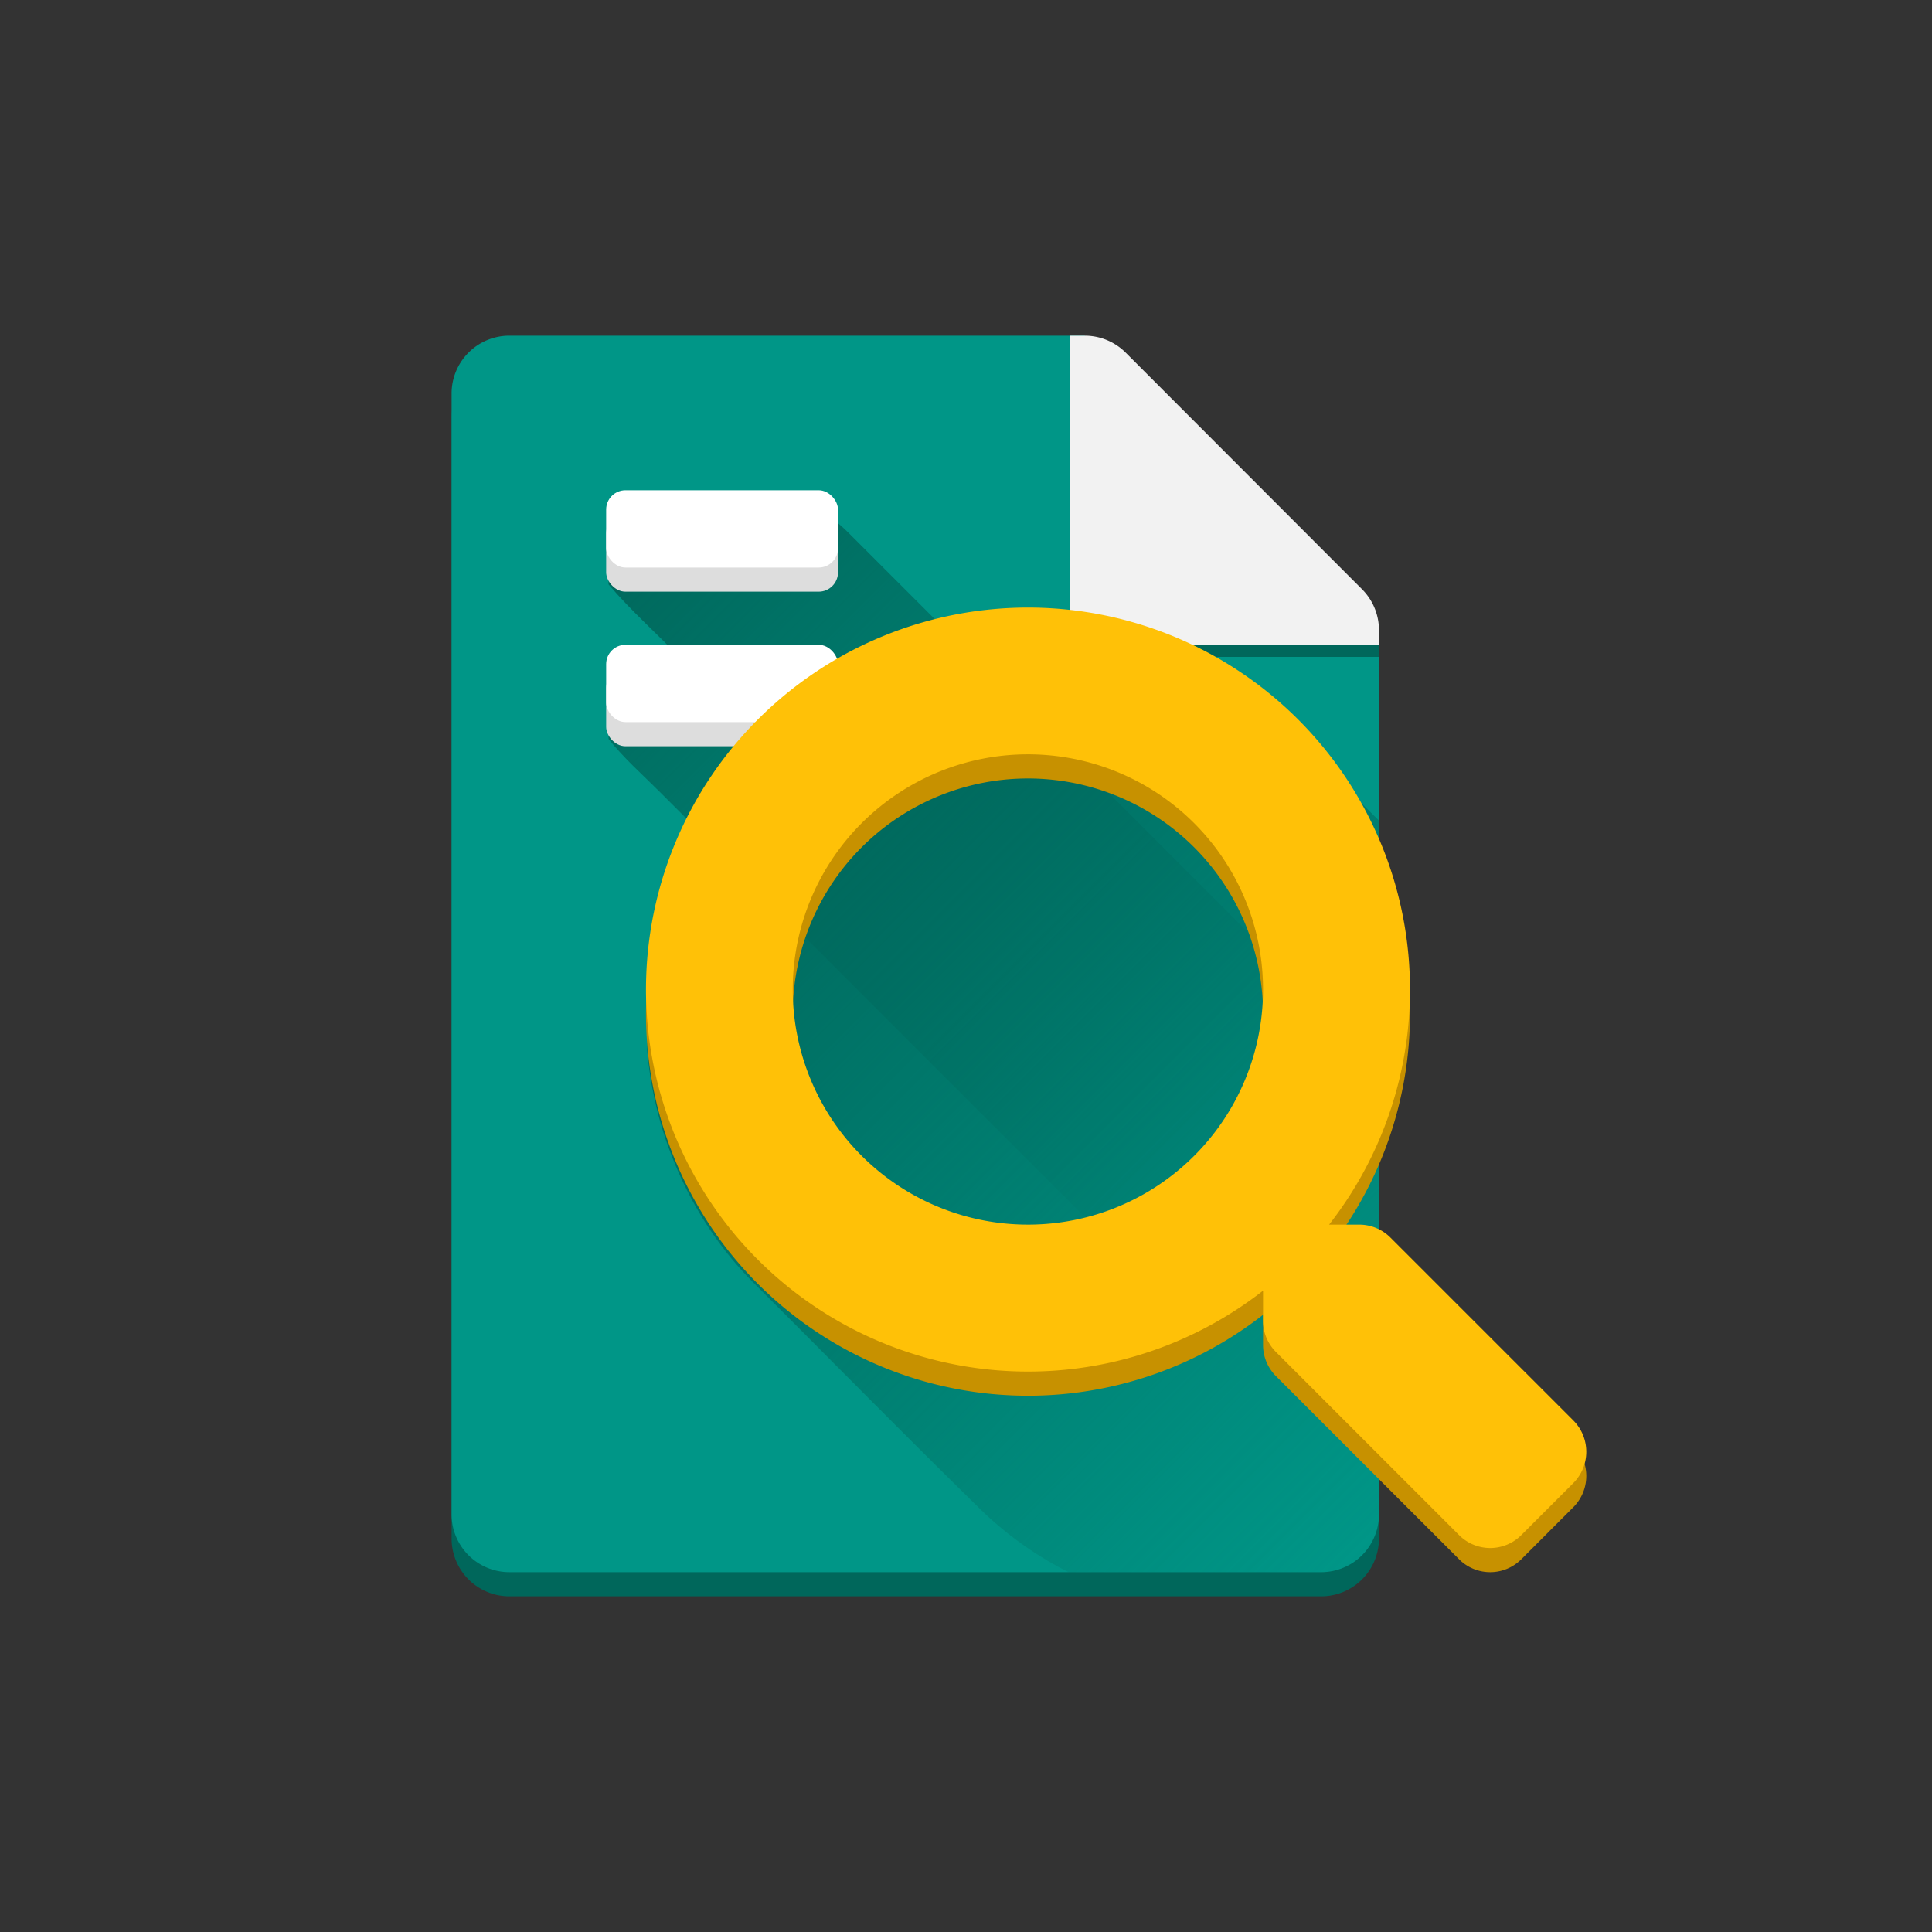
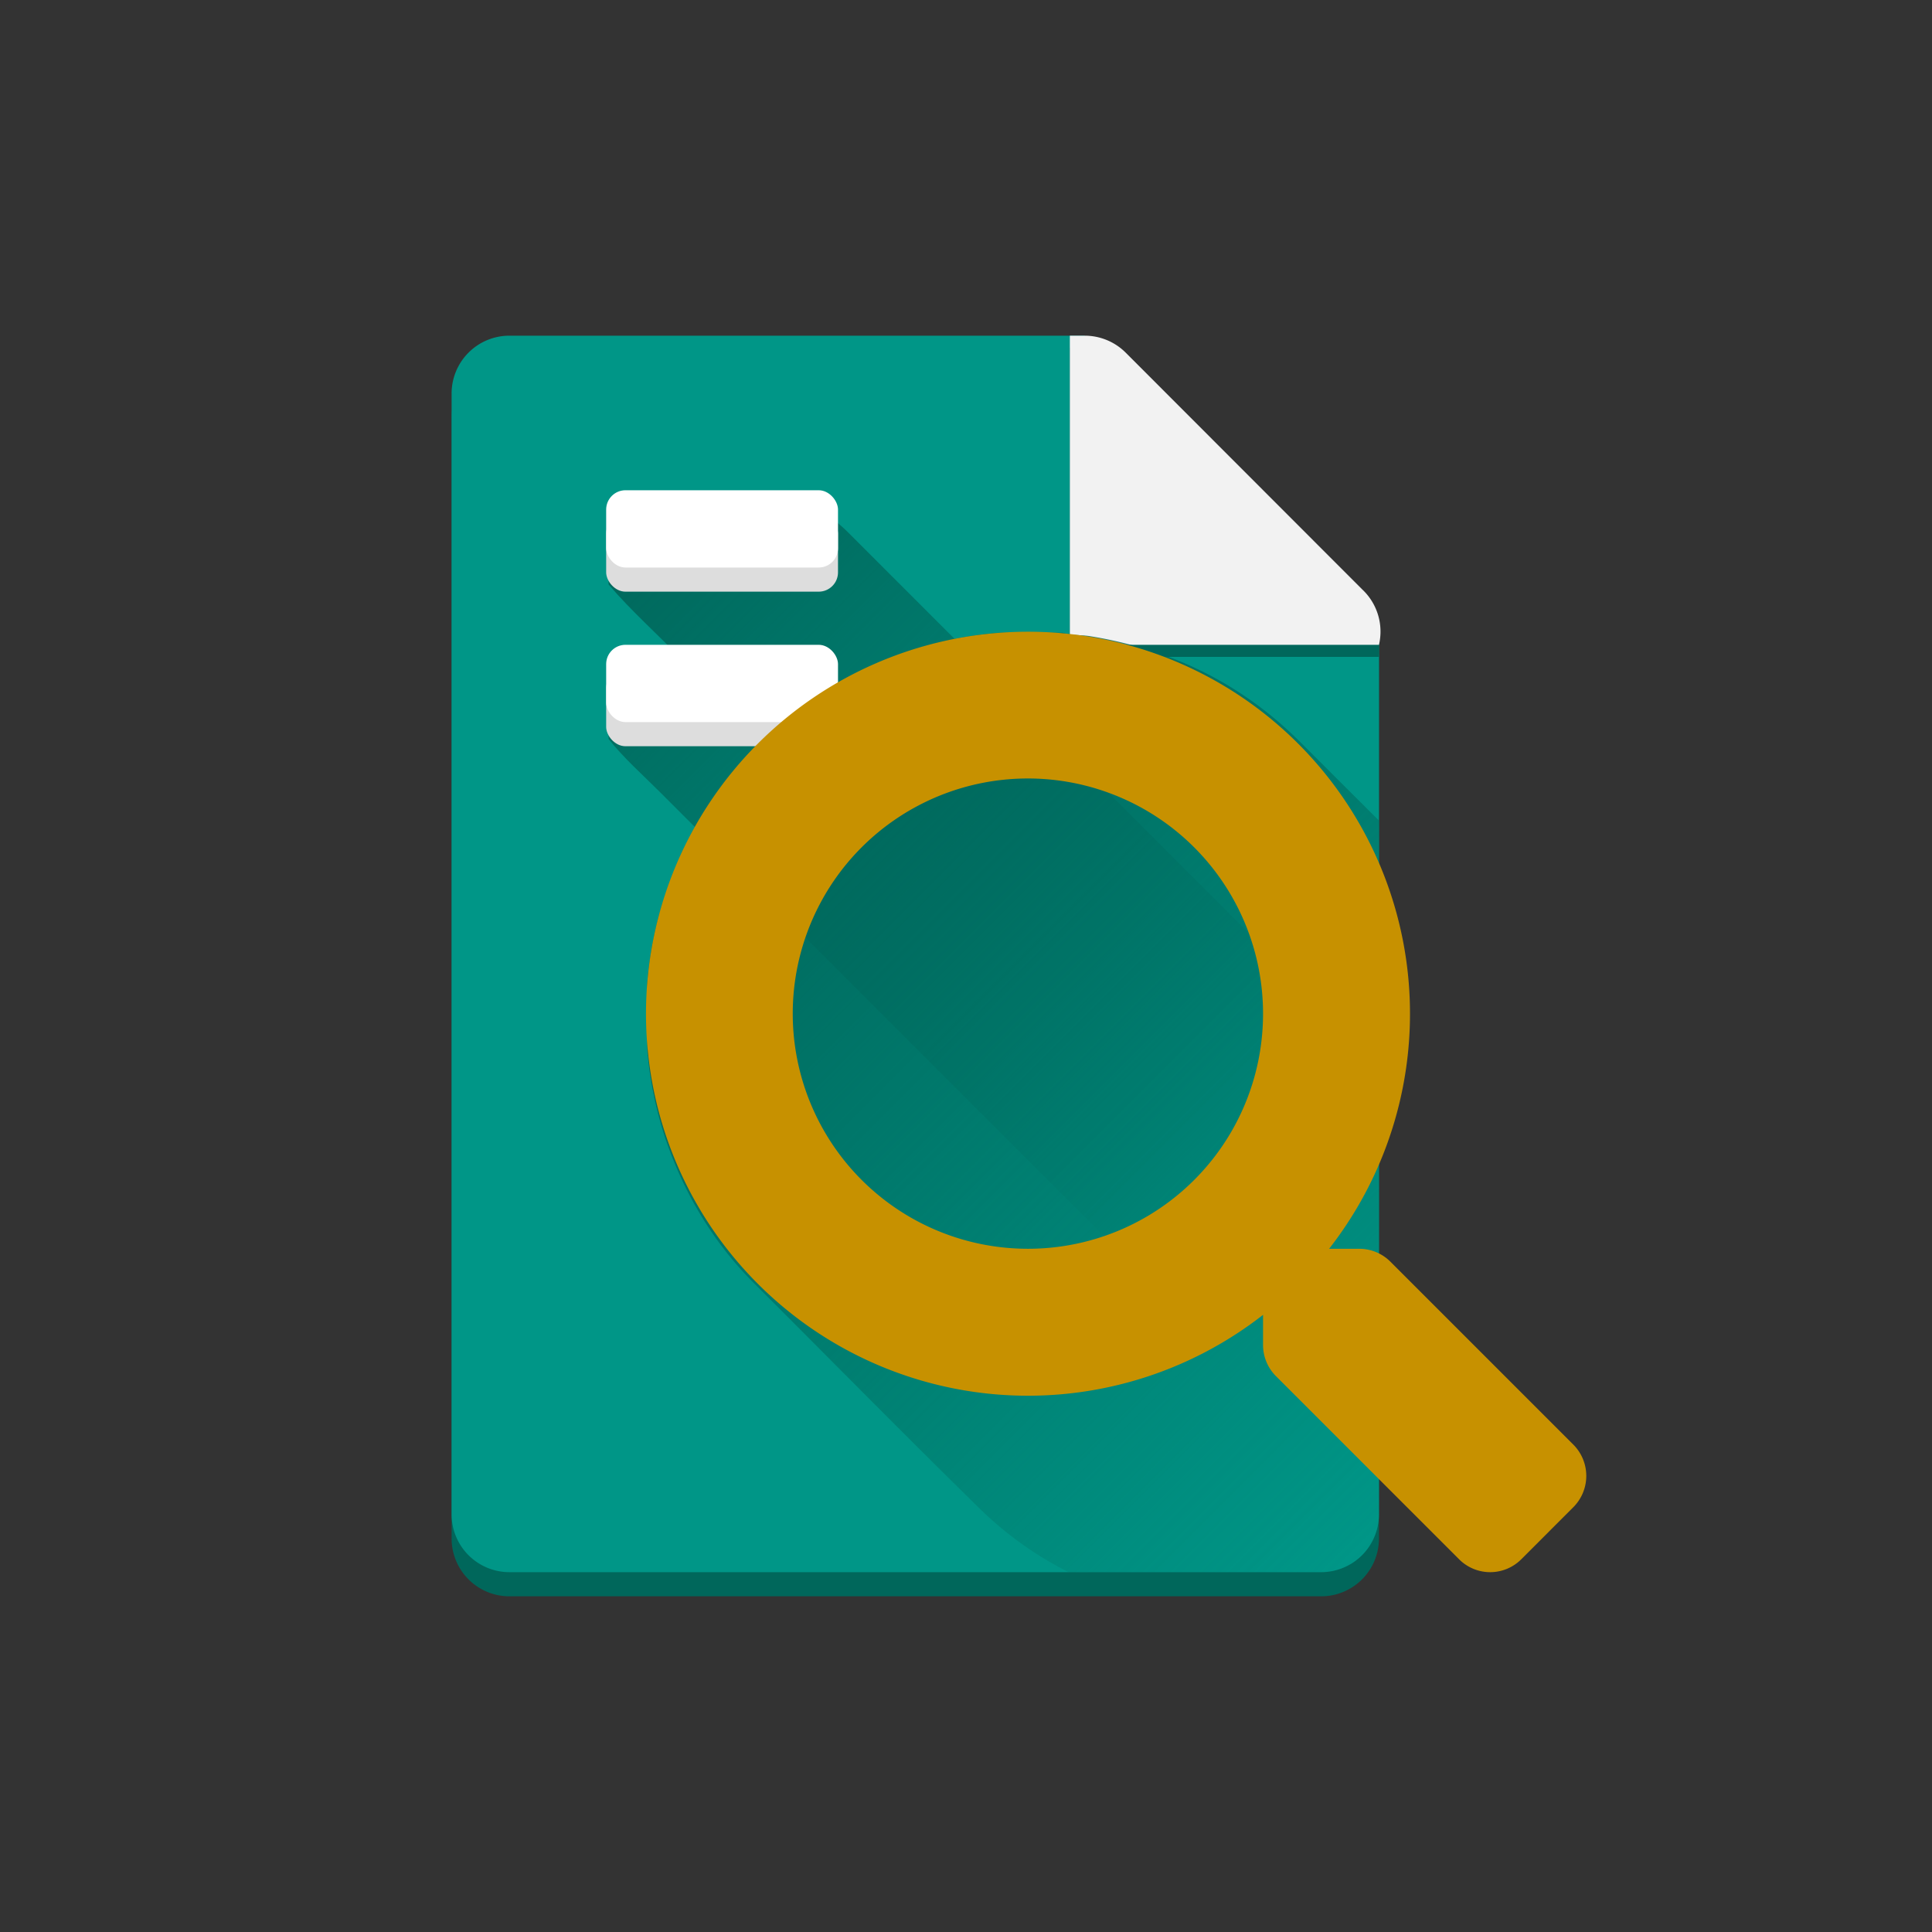
<svg xmlns="http://www.w3.org/2000/svg" viewBox="0 0 800 800">
  <rect x="0" y="0" width="800" height="800" fill="#333333" stroke="none" />
  <defs>
    <clipPath id="a">
      <path d="M449.1,139H211a23.94,23.94,0,0,0-24,24V627a23.94,23.94,0,0,0,24,24H547a23.94,23.94,0,0,0,24-24V260.9Z" style="fill:none" />
    </clipPath>
    <linearGradient id="b" x1="647.43" y1="609.53" x2="252.47" y2="214.57" gradientUnits="userSpaceOnUse">
      <stop offset="0.33" stop-color="#00675b" stop-opacity="0" />
      <stop offset="1" stop-color="#00675b" />
    </linearGradient>
    <linearGradient id="c" x1="606.97" y1="601.01" x2="314" y2="308.03" gradientUnits="userSpaceOnUse">
      <stop offset="0" stop-color="#00675b" stop-opacity="0" />
      <stop offset="1" stop-color="#00675b" />
    </linearGradient>
  </defs>
  <path d="M449.1,149H211a23.94,23.94,0,0,0-24,24V637a23.94,23.94,0,0,0,24,24H547a23.94,23.94,0,0,0,24-24V270.9Z" style="fill:#00675b" />
  <path d="M449.1,139H211a23.94,23.94,0,0,0-24,24V627a23.94,23.94,0,0,0,24,24H547a23.94,23.94,0,0,0,24-24V260.9Z" style="fill:#009687" />
  <path d="M564,249l-97.9-98a24,24,0,0,0-17-7H443V272H571v-6.1A23.92,23.92,0,0,0,564,249Z" style="fill:#00675b" />
-   <path d="M564,244l-97.9-98a24,24,0,0,0-17-7H443V267H571v-6.1A23.92,23.92,0,0,0,564,244Z" style="fill:#f2f2f2" />
+   <path d="M564,244l-97.9-98a24,24,0,0,0-17-7H443V267H571A23.92,23.92,0,0,0,564,244Z" style="fill:#f2f2f2" />
  <g style="clip-path:url(#a)">
    <path d="M252,306V282c2.41-3.51,5.79-4.55,9.94-4.44,7.74.2,15.49.06,23.39.06-.42-2.73-2.17-3.63-3.38-4.9C272.07,262.38,261.29,252.91,252,242c0-8.33.11-16.67-.07-25-.05-2.51.57-3.07,3.07-3.06,29.67.1,59.33.06,89,.06,2.36,2.11,4.83,4.1,7.06,6.33Q496.4,365.61,641.67,510.94c2.23,2.23,4.22,4.7,6.33,7.06v24c-2.41,3.51-5.79,4.55-9.94,4.44-7.74-.2-15.49-.06-23.71-.06.92,2.59,2.47,3.63,3.69,4.91,9.9,10.32,20.67,19.79,30,30.71,0,8.33-.11,16.67.07,25,0,2.51-.57,3.07-3.07,3.06-29.67-.1-59.33-.06-89-.06-2.36-2.11-4.83-4.1-7.06-6.33Q411,465.82,273.19,327.9C266,320.72,258.37,314,252,306Z" style="fill:url(#b)" />
    <path d="M538,306.88c-24.09-23.94-53.16-38.05-86.64-43.45-3.78-.61-7.65-.21-11.32-1.43H414a158.46,158.46,0,0,0-91.57,38.27c-25.44,21.81-41.65,49.15-50.2,81.27A163.17,163.17,0,0,0,268,407v28a160.39,160.39,0,0,0,7.69,36.93c7.8,22.62,19.74,42.71,36.78,59.69,31,30.93,61.74,62.21,93,92.86a147.73,147.73,0,0,0,37,26.52H547a23.94,23.94,0,0,0,24-24V339.79Q554.5,323.33,538,306.88Z" style="fill:url(#c)" />
  </g>
  <rect x="251" y="213" width="96" height="32" rx="8" style="fill:#ddd" />
  <rect x="251" y="277" width="96" height="32" rx="8" style="fill:#ddd" />
  <rect x="251" y="203" width="96" height="32" rx="8" style="fill:#fff" />
  <rect x="251" y="267" width="96" height="32" rx="8" style="fill:#fff" />
  <path d="M651.55,598.25l-75.84-75.84a18.24,18.24,0,0,0-12.93-5.32H550.36A158.18,158.18,0,1,0,523,544.45v12.42a18.24,18.24,0,0,0,5.32,12.93l75.84,75.84a18.19,18.19,0,0,0,25.79,0l21.52-21.53A18.34,18.34,0,0,0,651.55,598.25ZM425.64,517.09A97.37,97.37,0,1,1,523,419.73,97.31,97.31,0,0,1,425.64,517.09Z" style="fill:#c79100" />
-   <path d="M651.55,588.25l-75.84-75.84a18.24,18.24,0,0,0-12.93-5.32H550.36A158.18,158.18,0,1,0,523,534.45v12.42a18.24,18.24,0,0,0,5.32,12.93l75.84,75.84a18.19,18.19,0,0,0,25.79,0l21.52-21.53A18.34,18.34,0,0,0,651.55,588.25ZM425.64,507.09A97.37,97.37,0,1,1,523,409.73,97.31,97.31,0,0,1,425.64,507.09Z" style="fill:#ffc107" />
</svg>